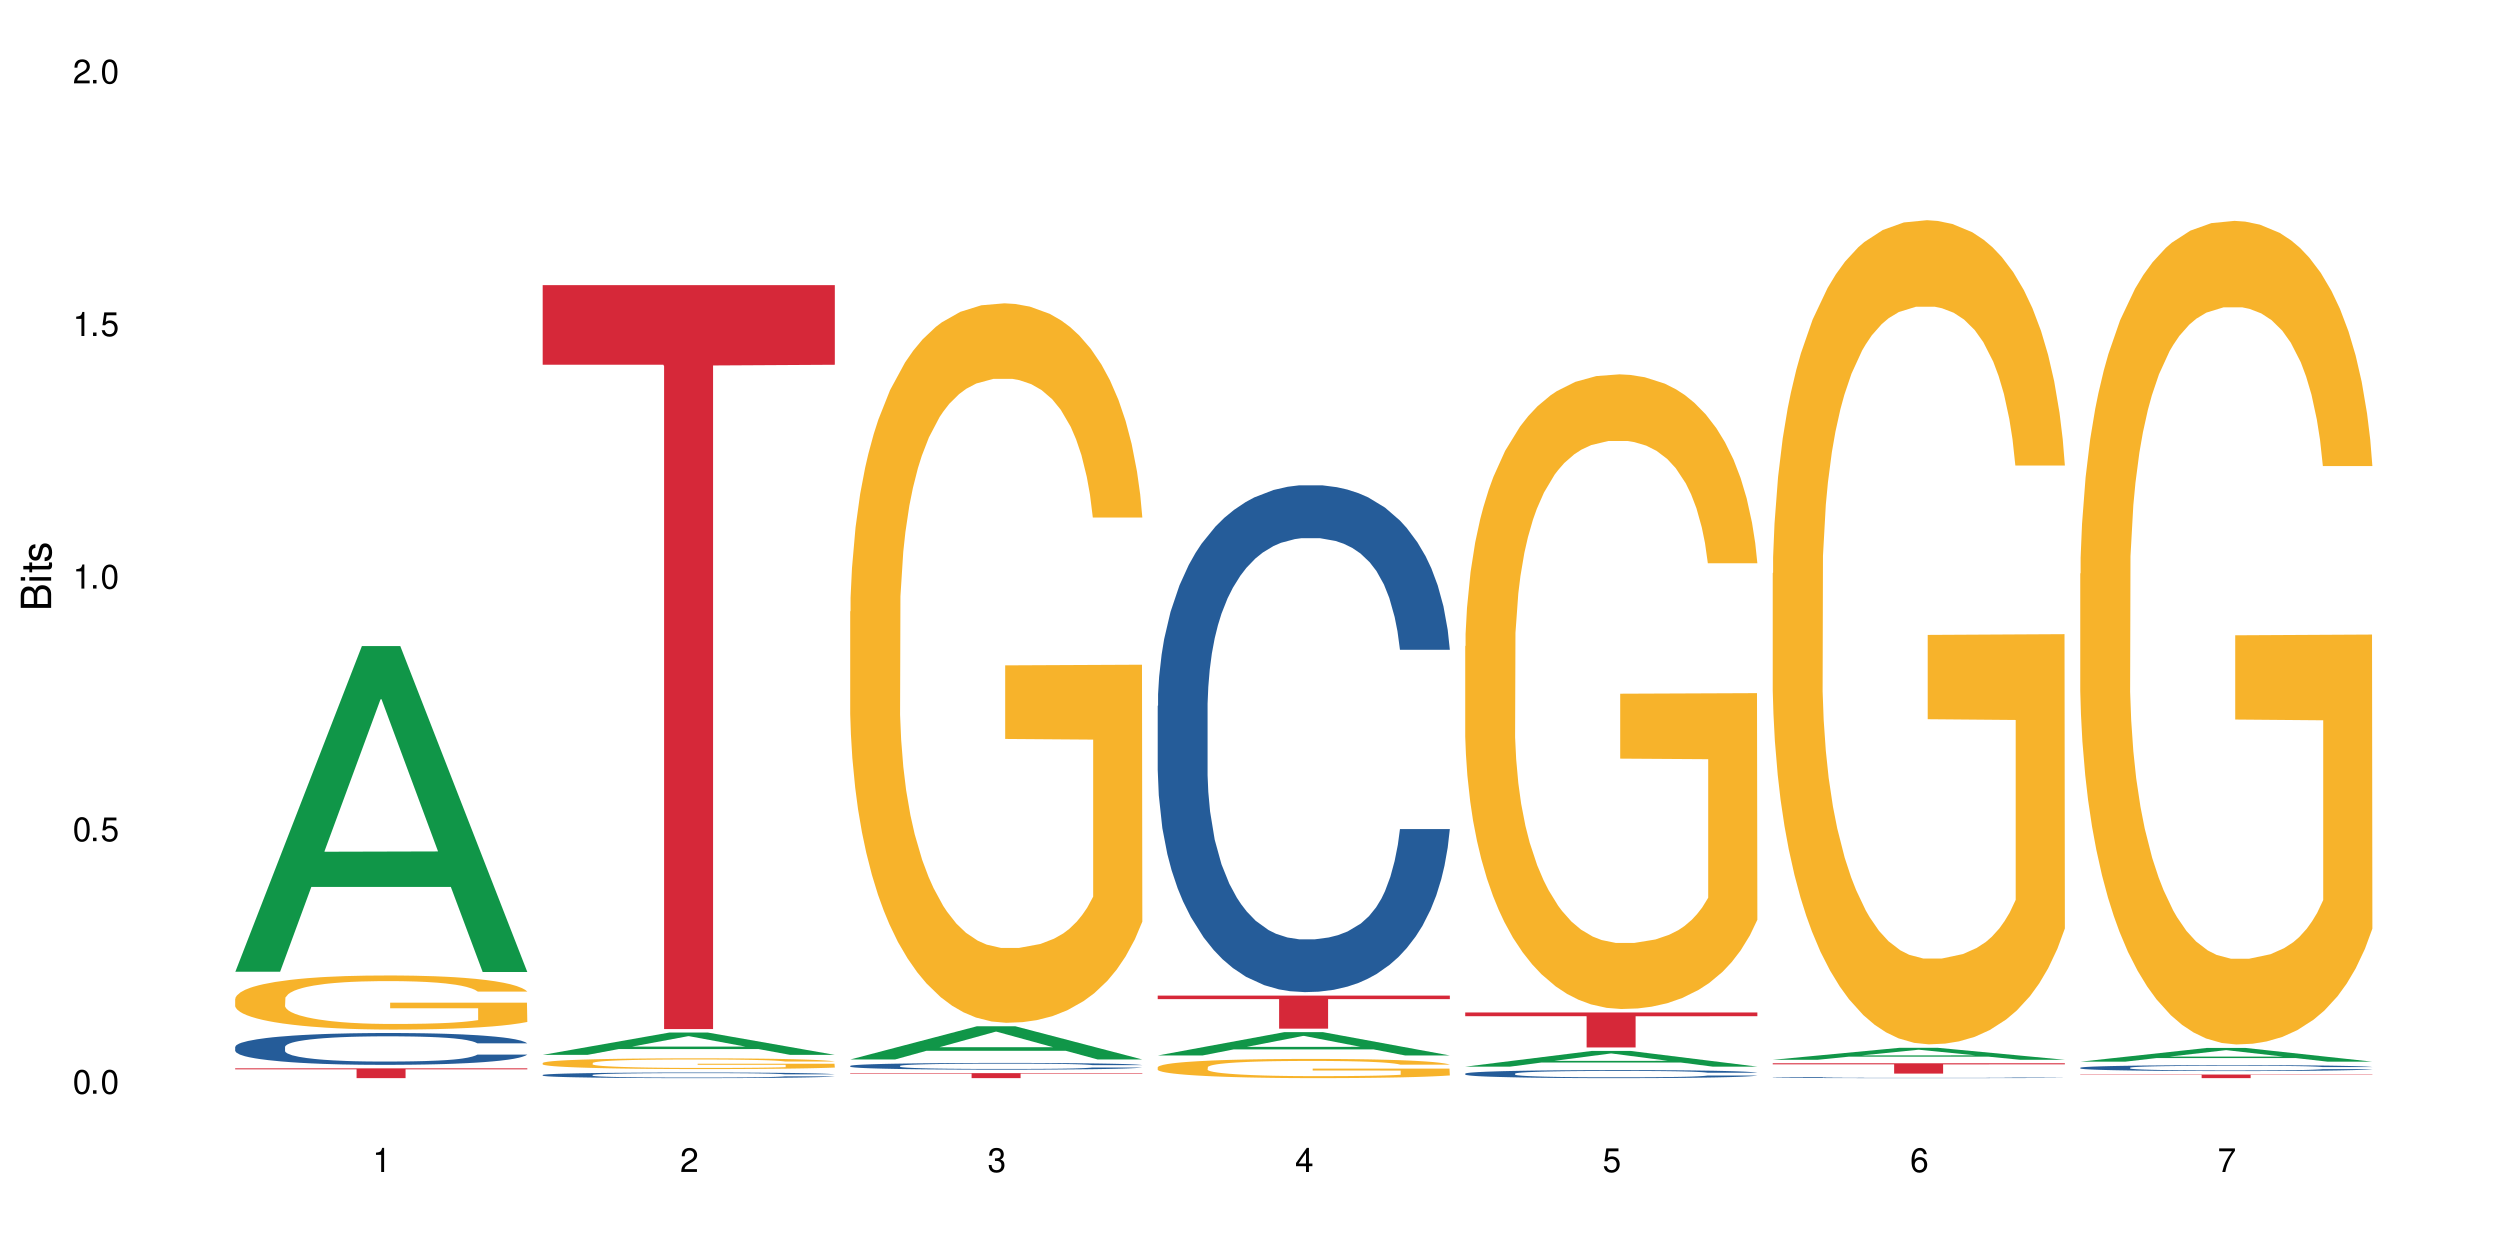
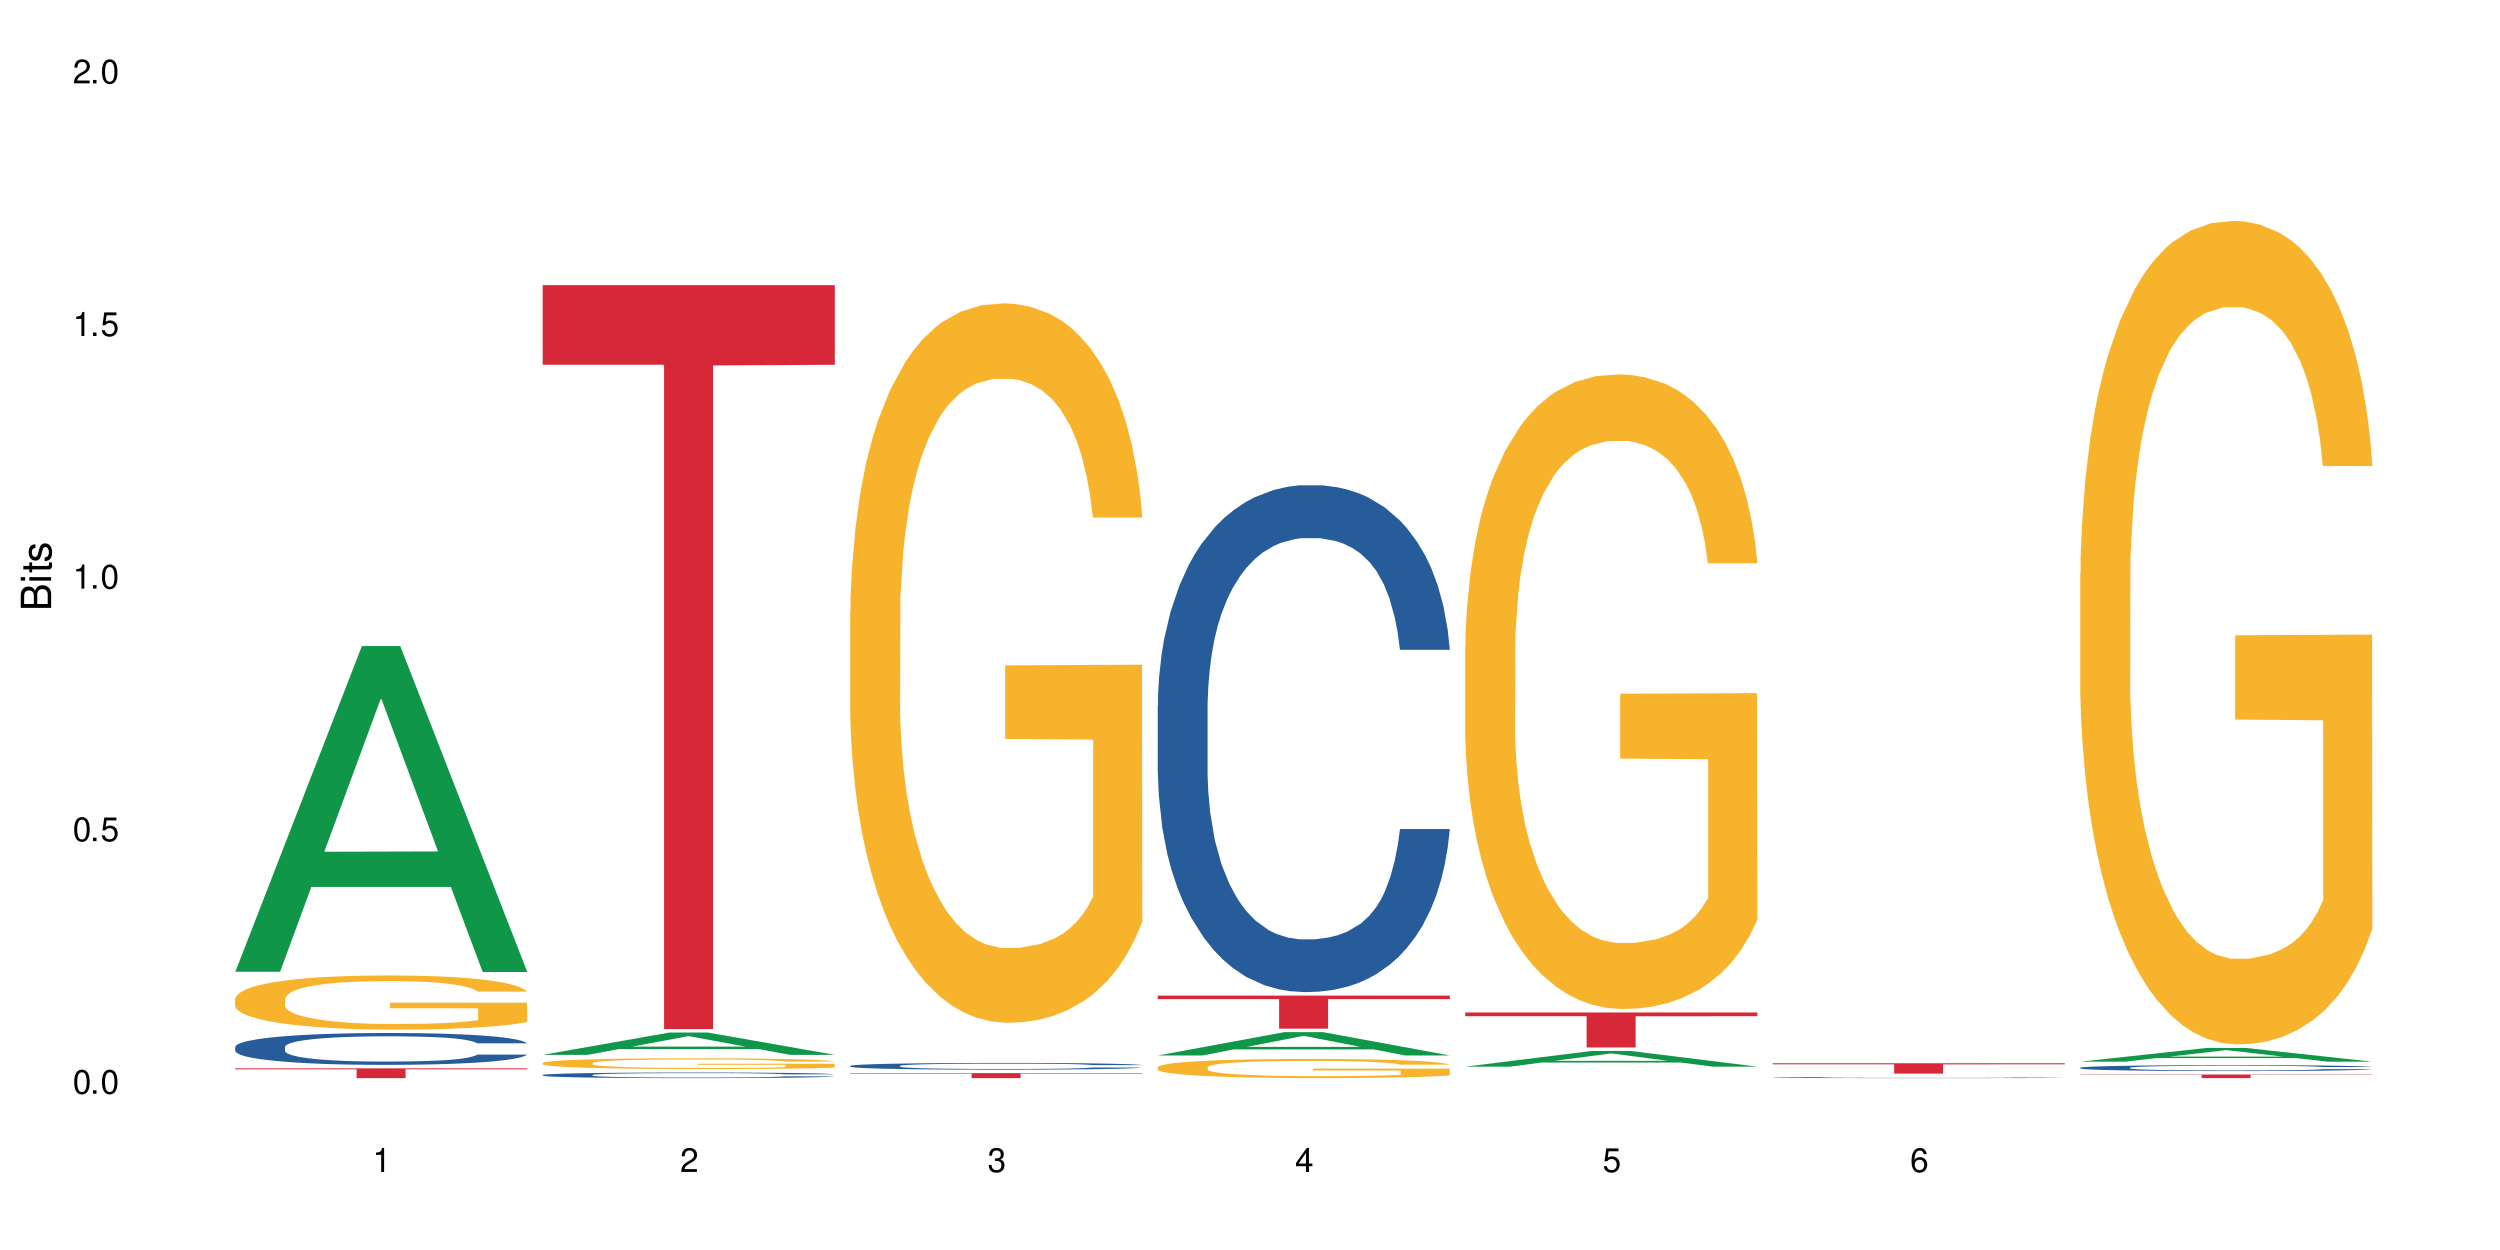
<svg xmlns="http://www.w3.org/2000/svg" xmlns:xlink="http://www.w3.org/1999/xlink" width="720" height="360" viewBox="0 0 720 360">
  <defs>
    <g>
      <g id="glyph-0-0">
</g>
      <g id="glyph-0-1">
        <path d="M 2.641 -6.938 C 2 -6.938 1.422 -6.656 1.078 -6.172 C 0.641 -5.562 0.406 -4.641 0.406 -3.359 C 0.406 -1.016 1.188 0.219 2.641 0.219 C 4.078 0.219 4.859 -1.016 4.859 -3.297 C 4.859 -4.641 4.656 -5.547 4.203 -6.172 C 3.844 -6.656 3.281 -6.938 2.641 -6.938 Z M 2.641 -6.188 C 3.547 -6.188 4 -5.25 4 -3.375 C 4 -1.406 3.562 -0.484 2.625 -0.484 C 1.734 -0.484 1.281 -1.438 1.281 -3.344 C 1.281 -5.25 1.734 -6.188 2.641 -6.188 Z M 2.641 -6.188 " />
      </g>
      <g id="glyph-0-2">
        <path d="M 1.828 -1 L 0.828 -1 L 0.828 0 L 1.828 0 Z M 1.828 -1 " />
      </g>
      <g id="glyph-0-3">
        <path d="M 4.562 -6.797 L 1.062 -6.797 L 0.547 -3.094 L 1.328 -3.094 C 1.719 -3.562 2.047 -3.734 2.578 -3.734 C 3.484 -3.734 4.062 -3.109 4.062 -2.094 C 4.062 -1.125 3.484 -0.531 2.578 -0.531 C 1.828 -0.531 1.375 -0.906 1.188 -1.672 L 0.328 -1.672 C 0.453 -1.109 0.547 -0.844 0.75 -0.594 C 1.125 -0.078 1.828 0.219 2.594 0.219 C 3.969 0.219 4.922 -0.781 4.922 -2.219 C 4.922 -3.562 4.031 -4.484 2.719 -4.484 C 2.25 -4.484 1.859 -4.359 1.469 -4.062 L 1.734 -5.969 L 4.562 -5.969 Z M 4.562 -6.797 " />
      </g>
      <g id="glyph-0-4">
        <path d="M 2.484 -4.938 L 2.484 0 L 3.328 0 L 3.328 -6.938 L 2.766 -6.938 C 2.469 -5.875 2.281 -5.734 0.984 -5.562 L 0.984 -4.938 Z M 2.484 -4.938 " />
      </g>
      <g id="glyph-0-5">
        <path d="M 4.859 -0.828 L 1.281 -0.828 C 1.359 -1.406 1.672 -1.781 2.5 -2.281 L 3.469 -2.828 C 4.406 -3.344 4.906 -4.062 4.906 -4.906 C 4.906 -5.484 4.672 -6.031 4.266 -6.406 C 3.859 -6.766 3.375 -6.938 2.719 -6.938 C 1.859 -6.938 1.219 -6.625 0.844 -6.031 C 0.609 -5.672 0.5 -5.234 0.484 -4.531 L 1.328 -4.531 C 1.359 -5.016 1.406 -5.281 1.531 -5.516 C 1.75 -5.938 2.188 -6.203 2.703 -6.203 C 3.469 -6.203 4.031 -5.641 4.031 -4.891 C 4.031 -4.344 3.719 -3.859 3.125 -3.516 L 2.234 -3 C 0.812 -2.172 0.406 -1.531 0.328 -0.016 L 4.859 -0.016 Z M 4.859 -0.828 " />
      </g>
      <g id="glyph-0-6">
        <path d="M 2.125 -3.188 L 2.578 -3.188 C 3.5 -3.188 3.984 -2.766 3.984 -1.922 C 3.984 -1.062 3.469 -0.531 2.594 -0.531 C 1.656 -0.531 1.203 -1 1.156 -2.016 L 0.312 -2.016 C 0.344 -1.453 0.438 -1.094 0.609 -0.781 C 0.953 -0.109 1.625 0.219 2.547 0.219 C 3.953 0.219 4.859 -0.625 4.859 -1.938 C 4.859 -2.828 4.516 -3.297 3.703 -3.594 C 4.344 -3.844 4.656 -4.328 4.656 -5.031 C 4.656 -6.219 3.875 -6.938 2.578 -6.938 C 1.203 -6.938 0.484 -6.172 0.453 -4.703 L 1.297 -4.703 C 1.312 -5.125 1.344 -5.359 1.453 -5.578 C 1.641 -5.969 2.062 -6.203 2.594 -6.203 C 3.344 -6.203 3.797 -5.75 3.797 -5 C 3.797 -4.516 3.609 -4.219 3.25 -4.047 C 3.016 -3.953 2.703 -3.922 2.125 -3.906 Z M 2.125 -3.188 " />
      </g>
      <g id="glyph-0-7">
        <path d="M 3.141 -1.672 L 3.141 0 L 3.984 0 L 3.984 -1.672 L 4.984 -1.672 L 4.984 -2.438 L 3.984 -2.438 L 3.984 -6.938 L 3.359 -6.938 L 0.266 -2.578 L 0.266 -1.672 Z M 3.141 -2.438 L 1 -2.438 L 3.141 -5.5 Z M 3.141 -2.438 " />
      </g>
      <g id="glyph-0-8">
        <path d="M 4.781 -5.125 C 4.609 -6.266 3.891 -6.938 2.844 -6.938 C 2.094 -6.938 1.422 -6.578 1.031 -5.953 C 0.594 -5.266 0.406 -4.422 0.406 -3.172 C 0.406 -2 0.578 -1.25 0.984 -0.641 C 1.359 -0.078 1.953 0.219 2.703 0.219 C 3.984 0.219 4.922 -0.75 4.922 -2.094 C 4.922 -3.375 4.062 -4.281 2.844 -4.281 C 2.172 -4.281 1.641 -4.031 1.281 -3.516 C 1.281 -5.234 1.828 -6.188 2.797 -6.188 C 3.391 -6.188 3.797 -5.797 3.938 -5.125 Z M 2.734 -3.531 C 3.547 -3.531 4.062 -2.953 4.062 -2.031 C 4.062 -1.156 3.484 -0.531 2.703 -0.531 C 1.922 -0.531 1.328 -1.188 1.328 -2.078 C 1.328 -2.938 1.906 -3.531 2.734 -3.531 Z M 2.734 -3.531 " />
      </g>
      <g id="glyph-0-9">
-         <path d="M 4.984 -6.797 L 0.438 -6.797 L 0.438 -5.969 L 4.109 -5.969 C 2.5 -3.656 1.828 -2.234 1.328 0 L 2.219 0 C 2.594 -2.172 3.453 -4.047 4.984 -6.094 Z M 4.984 -6.797 " />
-       </g>
+         </g>
      <g id="glyph-1-0">
</g>
      <g id="glyph-1-1">
        <path d="M 0 -0.953 L 0 -4.891 C 0 -5.719 -0.234 -6.344 -0.734 -6.797 C -1.188 -7.234 -1.812 -7.469 -2.5 -7.469 C -3.547 -7.469 -4.188 -7 -4.625 -5.875 C -4.984 -6.688 -5.625 -7.094 -6.531 -7.094 C -7.172 -7.094 -7.734 -6.859 -8.141 -6.391 C -8.562 -5.922 -8.75 -5.344 -8.75 -4.5 L -8.75 -0.953 Z M -4.984 -2.062 L -7.766 -2.062 L -7.766 -4.219 C -7.766 -4.844 -7.688 -5.203 -7.453 -5.5 C -7.219 -5.812 -6.859 -5.969 -6.375 -5.969 C -5.891 -5.969 -5.531 -5.812 -5.297 -5.5 C -5.062 -5.203 -4.984 -4.844 -4.984 -4.219 Z M -0.984 -2.062 L -4 -2.062 L -4 -4.781 C -4 -5.766 -3.438 -6.359 -2.484 -6.359 C -1.547 -6.359 -0.984 -5.766 -0.984 -4.781 Z M -0.984 -2.062 " />
      </g>
      <g id="glyph-1-2">
        <path d="M -6.281 -1.797 L -6.281 -0.797 L 0 -0.797 L 0 -1.797 Z M -8.75 -1.797 L -8.75 -0.797 L -7.484 -0.797 L -7.484 -1.797 Z M -8.75 -1.797 " />
      </g>
      <g id="glyph-1-3">
        <path d="M -6.281 -3.047 L -6.281 -2.016 L -8.016 -2.016 L -8.016 -1.016 L -6.281 -1.016 L -6.281 -0.172 L -5.469 -0.172 L -5.469 -1.016 L -0.719 -1.016 C -0.078 -1.016 0.281 -1.453 0.281 -2.234 C 0.281 -2.5 0.25 -2.719 0.188 -3.047 L -0.641 -3.047 C -0.609 -2.906 -0.594 -2.766 -0.594 -2.562 C -0.594 -2.141 -0.719 -2.016 -1.156 -2.016 L -5.469 -2.016 L -5.469 -3.047 Z M -6.281 -3.047 " />
      </g>
      <g id="glyph-1-4">
        <path d="M -4.531 -5.25 C -5.766 -5.25 -6.469 -4.422 -6.469 -2.969 C -6.469 -1.516 -5.719 -0.562 -4.547 -0.562 C -3.562 -0.562 -3.094 -1.062 -2.734 -2.562 L -2.516 -3.484 C -2.344 -4.188 -2.094 -4.469 -1.641 -4.469 C -1.047 -4.469 -0.641 -3.875 -0.641 -3 C -0.641 -2.453 -0.797 -2 -1.062 -1.75 C -1.25 -1.594 -1.422 -1.531 -1.875 -1.469 L -1.875 -0.406 C -0.422 -0.453 0.281 -1.266 0.281 -2.922 C 0.281 -4.5 -0.5 -5.516 -1.719 -5.516 C -2.656 -5.516 -3.172 -4.984 -3.469 -3.734 L -3.703 -2.766 C -3.891 -1.953 -4.156 -1.609 -4.594 -1.609 C -5.188 -1.609 -5.547 -2.125 -5.547 -2.938 C -5.547 -3.75 -5.203 -4.172 -4.531 -4.203 Z M -4.531 -5.25 " />
      </g>
    </g>
  </defs>
  <rect x="-72" y="-36" width="864" height="432" fill="rgb(100%, 100%, 100%)" fill-opacity="1" />
  <path fill-rule="nonzero" fill="rgb(6.275%, 58.824%, 28.235%)" fill-opacity="1" d="M 67.73 279.852 L 67.82 279.766 L 104.227 186.066 L 115.281 186.066 L 151.867 279.941 L 139.012 279.941 L 129.844 255.438 L 89.664 255.438 L 80.676 279.852 L 67.73 279.852 L 93.527 245.301 L 126.156 245.211 L 109.887 201.402 L 109.707 201.316 L 109.527 201.578 L 93.438 245.211 L 93.527 245.301 Z M 67.73 279.852 " />
  <path fill-rule="nonzero" fill="rgb(14.51%, 36.078%, 60%)" fill-opacity="1" d="M 67.73 301.5 L 67.832 301.492 L 67.832 301.293 L 68.141 300.973 L 68.859 300.57 L 69.578 300.293 L 71.426 299.801 L 73.988 299.324 L 76.656 298.953 L 78.605 298.734 L 80.352 298.57 L 84.352 298.258 L 86.918 298.098 L 89.688 297.957 L 93.074 297.812 L 95.535 297.73 L 101.078 297.598 L 105.18 297.539 L 108.363 297.512 L 115.238 297.512 L 119.34 297.547 L 122.316 297.59 L 125.598 297.656 L 128.371 297.73 L 133.191 297.914 L 137.5 298.148 L 139.449 298.285 L 142.527 298.543 L 144.891 298.793 L 146.531 299.012 L 148.379 299.324 L 150.02 299.699 L 151.25 300.125 L 151.867 300.488 L 137.5 300.488 L 136.785 300.152 L 135.961 299.891 L 134.422 299.547 L 132.883 299.305 L 130.73 299.062 L 128.781 298.902 L 126.113 298.746 L 123.754 298.645 L 121.289 298.57 L 118.93 298.52 L 114.414 298.469 L 109.184 298.469 L 107.234 298.484 L 103.23 298.551 L 101.078 298.609 L 98 298.727 L 95.844 298.836 L 93.281 299.004 L 91.535 299.148 L 89.379 299.363 L 87.84 299.559 L 86.098 299.832 L 85.07 300.043 L 84.148 300.277 L 83.328 300.555 L 82.711 300.848 L 82.301 301.156 L 82.094 301.461 L 82.094 302.758 L 82.301 303.059 L 82.812 303.41 L 84.148 303.922 L 86.098 304.367 L 88.355 304.719 L 90.508 304.969 L 91.742 305.086 L 93.383 305.223 L 95.945 305.387 L 99.641 305.555 L 101.797 305.625 L 105.078 305.691 L 108.465 305.723 L 112.98 305.723 L 116.98 305.691 L 119.648 305.648 L 122.418 305.582 L 126.215 305.438 L 128.574 305.305 L 130.629 305.145 L 132.168 304.988 L 133.191 304.852 L 134.73 304.594 L 135.961 304.309 L 136.887 304.016 L 137.5 303.73 L 151.867 303.73 L 151.25 304.066 L 150.328 304.391 L 149.402 304.633 L 147.969 304.93 L 146.324 305.188 L 143.965 305.48 L 142.016 305.672 L 139.449 305.883 L 137.09 306.043 L 134.527 306.184 L 130.73 306.352 L 128.266 306.438 L 125.598 306.512 L 122.418 306.578 L 118.418 306.637 L 114.109 306.672 L 110.105 306.68 L 105.797 306.664 L 102.617 306.629 L 98.41 306.555 L 93.176 306.402 L 89.379 306.242 L 86.406 306.086 L 83.84 305.918 L 80.969 305.691 L 77.273 305.32 L 75.016 305.035 L 73.477 304.801 L 71.734 304.477 L 70.5 304.184 L 69.066 303.715 L 68.039 303.117 L 67.73 302.656 Z M 67.73 301.5 " />
  <path fill-rule="nonzero" fill="rgb(96.863%, 70.196%, 16.863%)" fill-opacity="1" d="M 67.73 287.609 L 67.832 287.594 L 67.832 287.309 L 68.242 286.672 L 69.27 285.789 L 70.605 285.062 L 72.039 284.492 L 72.965 284.191 L 74.504 283.766 L 75.836 283.453 L 79.223 282.812 L 83.531 282.215 L 85.891 281.957 L 88.559 281.715 L 92.355 281.445 L 94.102 281.348 L 99.438 281.117 L 105.488 280.977 L 112.16 280.934 L 115.238 280.949 L 119.441 281.004 L 125.188 281.16 L 128.473 281.305 L 131.039 281.445 L 133.707 281.633 L 136.988 281.914 L 140.066 282.258 L 142.527 282.598 L 144.992 283.027 L 147.043 283.48 L 148.789 283.98 L 150.328 284.578 L 151.25 285.074 L 151.867 285.574 L 137.605 285.574 L 136.785 285.074 L 135.859 284.691 L 134.32 284.223 L 132.781 283.879 L 131.242 283.609 L 128.371 283.238 L 125.906 283.012 L 122.828 282.812 L 119.855 282.684 L 116.469 282.598 L 114.414 282.57 L 108.977 282.57 L 104.055 282.672 L 101.18 282.785 L 99.129 282.898 L 96.254 283.113 L 94.512 283.281 L 93.484 283.395 L 90.406 283.836 L 88.355 284.234 L 87.227 284.508 L 85.789 284.934 L 84.762 285.316 L 83.633 285.887 L 83.02 286.312 L 82.199 287.281 L 82.094 289.844 L 82.402 290.387 L 83.02 290.969 L 83.84 291.48 L 85.07 292.023 L 86.301 292.434 L 88.457 292.988 L 90.305 293.359 L 91.742 293.602 L 94.512 293.988 L 95.641 294.113 L 98.309 294.371 L 101.078 294.57 L 104.465 294.742 L 107.027 294.828 L 111.133 294.898 L 116.363 294.898 L 122.52 294.812 L 126.422 294.699 L 129.09 294.586 L 130.832 294.484 L 132.988 294.328 L 134.527 294.188 L 135.961 294.027 L 137.707 293.789 L 137.707 290.387 L 112.363 290.371 L 112.363 288.777 L 151.762 288.762 L 151.867 294.328 L 149.711 294.711 L 147.043 295.082 L 144.48 295.367 L 141.812 295.609 L 138.016 295.879 L 134.938 296.051 L 130.215 296.25 L 125.906 296.379 L 121.395 296.465 L 117.391 296.508 L 112.672 296.52 L 108.465 296.492 L 103.949 296.406 L 100.359 296.293 L 97.074 296.148 L 93.793 295.965 L 89.688 295.668 L 87.02 295.426 L 84.25 295.125 L 81.48 294.77 L 79.016 294.387 L 77.375 294.086 L 75.734 293.746 L 73.988 293.316 L 72.348 292.832 L 71.117 292.391 L 69.988 291.895 L 69.168 291.426 L 68.348 290.785 L 67.938 290.27 L 67.73 289.828 Z M 67.73 287.609 " />
  <path fill-rule="nonzero" fill="rgb(83.922%, 15.686%, 22.353%)" fill-opacity="1" d="M 67.73 307.672 L 151.867 307.672 L 151.867 307.973 L 116.801 307.977 L 116.801 310.504 L 102.695 310.504 L 102.695 307.98 L 102.488 307.973 L 67.73 307.973 Z M 67.73 307.672 " />
  <path fill-rule="nonzero" fill="rgb(6.275%, 58.824%, 28.235%)" fill-opacity="1" d="M 156.293 303.797 L 156.383 303.793 L 192.789 297.371 L 203.844 297.371 L 240.43 303.805 L 227.574 303.805 L 218.406 302.125 L 178.227 302.125 L 169.238 303.797 L 156.293 303.797 L 182.094 301.43 L 214.723 301.426 L 198.453 298.422 L 198.273 298.414 L 198.094 298.434 L 182.004 301.426 L 182.094 301.43 Z M 156.293 303.797 " />
  <path fill-rule="nonzero" fill="rgb(14.51%, 36.078%, 60%)" fill-opacity="1" d="M 156.293 309.59 L 156.398 309.586 L 156.398 309.551 L 156.703 309.496 L 157.422 309.426 L 158.141 309.375 L 159.988 309.289 L 162.555 309.203 L 165.223 309.141 L 167.172 309.102 L 168.914 309.07 L 172.918 309.016 L 175.48 308.988 L 178.25 308.965 L 181.637 308.938 L 184.102 308.922 L 189.641 308.898 L 193.746 308.891 L 196.926 308.883 L 203.801 308.883 L 207.902 308.891 L 210.879 308.898 L 214.164 308.91 L 216.934 308.922 L 221.754 308.957 L 226.066 308.996 L 228.016 309.02 L 231.094 309.066 L 233.453 309.109 L 235.094 309.148 L 236.941 309.203 L 238.582 309.27 L 239.812 309.348 L 240.43 309.41 L 226.066 309.41 L 225.348 309.352 L 224.527 309.305 L 222.988 309.246 L 221.449 309.203 L 219.293 309.16 L 217.344 309.129 L 214.676 309.102 L 212.316 309.086 L 209.855 309.07 L 207.492 309.062 L 202.98 309.055 L 195.797 309.055 L 191.797 309.066 L 189.641 309.078 L 186.562 309.098 L 184.406 309.117 L 181.844 309.148 L 180.098 309.172 L 177.945 309.211 L 176.406 309.246 L 174.66 309.293 L 173.633 309.332 L 172.711 309.375 L 171.891 309.422 L 171.273 309.473 L 170.863 309.527 L 170.66 309.582 L 170.66 309.812 L 170.863 309.863 L 171.379 309.926 L 172.711 310.016 L 174.66 310.094 L 176.918 310.156 L 179.074 310.203 L 180.305 310.223 L 181.945 310.246 L 184.512 310.277 L 188.203 310.305 L 190.359 310.316 L 193.641 310.328 L 197.027 310.336 L 201.543 310.336 L 205.543 310.328 L 208.211 310.32 L 210.98 310.309 L 214.777 310.285 L 217.137 310.262 L 219.191 310.234 L 220.73 310.203 L 221.754 310.18 L 223.293 310.137 L 224.527 310.086 L 225.449 310.035 L 226.066 309.984 L 240.43 309.984 L 239.812 310.043 L 238.891 310.102 L 237.969 310.145 L 236.531 310.195 L 234.891 310.242 L 232.527 310.293 L 230.578 310.328 L 228.016 310.363 L 225.656 310.391 L 223.09 310.418 L 219.293 310.445 L 216.832 310.461 L 214.164 310.473 L 210.98 310.484 L 206.98 310.496 L 202.672 310.504 L 198.668 310.504 L 194.359 310.5 L 191.18 310.496 L 186.973 310.48 L 181.738 310.457 L 177.945 310.426 L 174.969 310.398 L 172.402 310.371 L 169.531 310.328 L 165.836 310.266 L 163.578 310.215 L 162.039 310.172 L 160.297 310.113 L 159.066 310.062 L 157.629 309.98 L 156.602 309.875 L 156.293 309.793 Z M 156.293 309.59 " />
  <path fill-rule="nonzero" fill="rgb(96.863%, 70.196%, 16.863%)" fill-opacity="1" d="M 156.293 306.121 L 156.398 306.121 L 156.398 306.062 L 156.809 305.938 L 157.832 305.762 L 159.168 305.617 L 160.605 305.504 L 161.527 305.445 L 163.066 305.359 L 164.398 305.297 L 167.785 305.168 L 172.094 305.051 L 174.457 305 L 177.121 304.953 L 180.918 304.898 L 182.664 304.879 L 188 304.832 L 194.051 304.805 L 200.723 304.797 L 203.801 304.801 L 208.008 304.812 L 213.754 304.844 L 217.035 304.871 L 219.602 304.898 L 222.27 304.934 L 225.551 304.992 L 228.629 305.059 L 231.094 305.129 L 233.555 305.211 L 235.605 305.301 L 237.352 305.402 L 238.891 305.52 L 239.812 305.621 L 240.43 305.719 L 226.168 305.719 L 225.348 305.621 L 224.422 305.543 L 222.883 305.449 L 221.344 305.383 L 219.805 305.328 L 216.934 305.254 L 214.473 305.211 L 211.395 305.168 L 208.418 305.145 L 205.031 305.129 L 202.98 305.121 L 197.543 305.121 L 192.617 305.141 L 189.742 305.164 L 187.691 305.188 L 184.816 305.23 L 183.074 305.262 L 182.047 305.285 L 178.969 305.375 L 176.918 305.453 L 175.789 305.508 L 174.352 305.59 L 173.328 305.668 L 172.199 305.781 L 171.582 305.867 L 170.762 306.059 L 170.66 306.566 L 170.965 306.672 L 171.582 306.789 L 172.402 306.891 L 173.633 307 L 174.867 307.082 L 177.02 307.191 L 178.867 307.266 L 180.305 307.312 L 183.074 307.391 L 184.203 307.414 L 186.871 307.465 L 189.641 307.504 L 193.027 307.539 L 195.59 307.555 L 199.695 307.57 L 204.93 307.57 L 211.086 307.555 L 214.984 307.531 L 217.652 307.508 L 219.395 307.488 L 221.551 307.457 L 223.09 307.43 L 224.527 307.398 L 226.27 307.348 L 226.27 306.672 L 200.926 306.672 L 200.926 306.355 L 240.328 306.352 L 240.43 307.457 L 238.273 307.535 L 235.605 307.605 L 233.043 307.664 L 230.375 307.711 L 226.578 307.766 L 223.5 307.801 L 218.781 307.84 L 214.473 307.863 L 209.957 307.883 L 205.953 307.891 L 201.234 307.891 L 197.027 307.887 L 192.512 307.871 L 188.922 307.848 L 185.641 307.82 L 182.355 307.781 L 178.25 307.723 L 175.582 307.676 L 172.812 307.613 L 170.043 307.543 L 167.582 307.469 L 165.938 307.41 L 164.297 307.34 L 162.555 307.258 L 160.91 307.16 L 159.68 307.074 L 158.551 306.973 L 157.73 306.879 L 156.91 306.754 L 156.5 306.652 L 156.293 306.562 Z M 156.293 306.121 " />
  <path fill-rule="nonzero" fill="rgb(83.922%, 15.686%, 22.353%)" fill-opacity="1" d="M 156.293 82.117 L 240.43 82.117 L 240.43 105.051 L 205.363 105.254 L 205.363 296.379 L 191.258 296.379 L 191.258 105.453 L 191.051 105.051 L 156.293 105.051 Z M 156.293 82.117 " />
-   <path fill-rule="nonzero" fill="rgb(6.275%, 58.824%, 28.235%)" fill-opacity="1" d="M 244.859 305.125 L 244.949 305.117 L 281.352 295.562 L 292.41 295.562 L 328.992 305.133 L 316.141 305.133 L 306.969 302.637 L 266.789 302.637 L 257.801 305.125 L 244.859 305.125 L 270.656 301.602 L 303.285 301.594 L 287.016 297.125 L 286.836 297.117 L 286.656 297.145 L 270.566 301.594 L 270.656 301.602 Z M 244.859 305.125 " />
  <path fill-rule="nonzero" fill="rgb(14.51%, 36.078%, 60%)" fill-opacity="1" d="M 244.859 306.969 L 244.961 306.965 L 244.961 306.926 L 245.27 306.855 L 245.988 306.773 L 246.703 306.715 L 248.551 306.609 L 251.117 306.508 L 253.785 306.43 L 255.734 306.383 L 257.477 306.348 L 261.48 306.285 L 264.043 306.25 L 266.816 306.219 L 270.199 306.191 L 272.664 306.172 L 278.203 306.145 L 282.309 306.133 L 285.488 306.125 L 292.363 306.125 L 296.469 306.133 L 299.441 306.141 L 302.727 306.156 L 305.496 306.172 L 310.32 306.211 L 314.629 306.262 L 316.578 306.289 L 319.656 306.344 L 322.016 306.398 L 323.656 306.441 L 325.504 306.508 L 327.145 306.586 L 328.379 306.68 L 328.992 306.754 L 314.629 306.754 L 313.91 306.684 L 313.09 306.629 L 311.551 306.555 L 310.012 306.504 L 307.855 306.453 L 305.906 306.418 L 303.238 306.387 L 300.879 306.363 L 298.418 306.348 L 296.059 306.34 L 291.543 306.328 L 286.309 306.328 L 284.359 306.332 L 280.359 306.344 L 278.203 306.359 L 275.125 306.383 L 272.973 306.406 L 270.406 306.441 L 268.66 306.473 L 266.508 306.516 L 264.969 306.559 L 263.223 306.617 L 262.199 306.66 L 261.273 306.711 L 260.453 306.77 L 259.84 306.832 L 259.426 306.895 L 259.223 306.961 L 259.223 307.234 L 259.426 307.297 L 259.941 307.371 L 261.273 307.48 L 263.223 307.574 L 265.48 307.648 L 267.637 307.703 L 268.867 307.727 L 270.508 307.754 L 273.074 307.789 L 276.77 307.824 L 278.922 307.84 L 282.207 307.855 L 285.59 307.859 L 290.105 307.859 L 294.109 307.855 L 296.773 307.844 L 299.547 307.832 L 303.344 307.801 L 305.703 307.773 L 307.754 307.738 L 309.293 307.707 L 310.32 307.676 L 311.859 307.621 L 313.09 307.562 L 314.012 307.5 L 314.629 307.441 L 328.992 307.441 L 328.379 307.512 L 327.453 307.578 L 326.531 307.629 L 325.094 307.691 L 323.453 307.746 L 321.094 307.809 L 319.145 307.852 L 316.578 307.895 L 314.219 307.93 L 311.652 307.957 L 307.855 307.992 L 305.395 308.012 L 302.727 308.027 L 299.547 308.043 L 295.543 308.055 L 291.234 308.062 L 287.234 308.062 L 282.926 308.059 L 279.742 308.051 L 275.535 308.035 L 270.305 308.004 L 266.508 307.973 L 263.531 307.938 L 260.965 307.902 L 258.094 307.855 L 254.398 307.777 L 252.145 307.715 L 250.605 307.668 L 248.859 307.598 L 247.629 307.535 L 246.191 307.438 L 245.164 307.309 L 244.859 307.215 Z M 244.859 306.969 " />
  <path fill-rule="nonzero" fill="rgb(96.863%, 70.196%, 16.863%)" fill-opacity="1" d="M 244.859 176.105 L 244.961 175.918 L 244.961 172.133 L 245.371 163.617 L 246.398 151.883 L 247.73 142.23 L 249.168 134.664 L 250.09 130.688 L 251.629 125.012 L 252.965 120.848 L 256.348 112.332 L 260.66 104.383 L 263.02 100.977 L 265.688 97.762 L 269.484 94.164 L 271.227 92.84 L 276.562 89.812 L 282.617 87.922 L 289.285 87.352 L 292.363 87.543 L 296.57 88.297 L 302.316 90.379 L 305.598 92.273 L 308.164 94.164 L 310.832 96.625 L 314.117 100.41 L 317.195 104.953 L 319.656 109.492 L 322.117 115.172 L 324.172 121.227 L 325.914 127.852 L 327.453 135.797 L 328.379 142.422 L 328.992 149.043 L 314.73 149.043 L 313.91 142.422 L 312.988 137.312 L 311.449 131.066 L 309.91 126.523 L 308.371 122.93 L 305.496 118.008 L 303.035 114.98 L 299.957 112.332 L 296.98 110.629 L 293.594 109.492 L 291.543 109.113 L 286.105 109.113 L 281.18 110.441 L 278.309 111.953 L 276.254 113.469 L 273.383 116.305 L 271.637 118.578 L 270.613 120.09 L 267.535 125.957 L 265.48 131.258 L 264.352 134.852 L 262.918 140.527 L 261.891 145.637 L 260.762 153.207 L 260.145 158.887 L 259.324 171.754 L 259.223 205.816 L 259.531 213.008 L 260.145 220.766 L 260.965 227.578 L 262.199 234.77 L 263.43 240.258 L 265.582 247.637 L 267.43 252.559 L 268.867 255.777 L 271.637 260.887 L 272.766 262.59 L 275.434 265.996 L 278.203 268.645 L 281.59 270.914 L 284.156 272.051 L 288.258 272.996 L 293.492 272.996 L 299.648 271.859 L 303.547 270.348 L 306.215 268.832 L 307.961 267.508 L 310.113 265.426 L 311.652 263.535 L 313.09 261.453 L 314.832 258.234 L 314.832 213.008 L 289.492 212.816 L 289.492 191.625 L 328.891 191.434 L 328.992 265.426 L 326.84 270.535 L 324.172 275.457 L 321.605 279.242 L 318.938 282.457 L 315.141 286.055 L 312.062 288.324 L 307.344 290.973 L 303.035 292.676 L 298.52 293.812 L 294.52 294.379 L 289.797 294.57 L 285.59 294.191 L 281.078 293.055 L 277.484 291.543 L 274.203 289.648 L 270.918 287.188 L 266.816 283.215 L 264.148 280 L 261.379 276.023 L 258.605 271.293 L 256.145 266.184 L 254.504 262.211 L 252.859 257.668 L 251.117 251.992 L 249.477 245.559 L 248.242 239.691 L 247.113 233.066 L 246.293 226.82 L 245.473 218.305 L 245.062 211.492 L 244.859 205.629 Z M 244.859 176.105 " />
  <path fill-rule="nonzero" fill="rgb(83.922%, 15.686%, 22.353%)" fill-opacity="1" d="M 244.859 309.055 L 328.992 309.055 L 328.992 309.211 L 293.93 309.211 L 293.93 310.504 L 279.82 310.504 L 279.82 309.215 L 279.617 309.211 L 244.859 309.211 Z M 244.859 309.055 " />
  <path fill-rule="nonzero" fill="rgb(6.275%, 58.824%, 28.235%)" fill-opacity="1" d="M 333.422 303.969 L 333.512 303.965 L 369.914 297.25 L 380.973 297.25 L 417.555 303.977 L 404.703 303.977 L 395.535 302.219 L 355.355 302.219 L 346.363 303.969 L 333.422 303.969 L 359.219 301.492 L 391.848 301.488 L 375.578 298.348 L 375.398 298.344 L 375.219 298.359 L 359.129 301.488 L 359.219 301.492 Z M 333.422 303.969 " />
  <path fill-rule="nonzero" fill="rgb(14.51%, 36.078%, 60%)" fill-opacity="1" d="M 333.422 203.285 L 333.523 203.152 L 333.523 199.953 L 333.832 194.883 L 334.551 188.48 L 335.27 184.078 L 337.113 176.207 L 339.68 168.602 L 342.348 162.73 L 344.297 159.262 L 346.043 156.594 L 350.043 151.656 L 352.609 149.125 L 355.379 146.855 L 358.766 144.586 L 361.227 143.254 L 366.766 141.117 L 370.871 140.184 L 374.051 139.785 L 380.926 139.785 L 385.031 140.316 L 388.008 140.984 L 391.289 142.051 L 394.059 143.254 L 398.883 146.188 L 403.191 149.922 L 405.141 152.059 L 408.219 156.195 L 410.578 160.195 L 412.223 163.664 L 414.066 168.602 L 415.711 174.605 L 416.941 181.406 L 417.555 187.145 L 403.191 187.145 L 402.473 181.809 L 401.652 177.672 L 400.113 172.203 L 398.574 168.336 L 396.422 164.465 L 394.469 161.93 L 391.805 159.395 L 389.441 157.793 L 386.98 156.594 L 384.621 155.793 L 380.105 154.992 L 374.875 154.992 L 372.922 155.262 L 368.922 156.328 L 366.766 157.262 L 363.688 159.129 L 361.535 160.863 L 358.969 163.531 L 357.227 165.801 L 355.07 169.27 L 353.531 172.336 L 351.789 176.738 L 350.762 180.074 L 349.836 183.809 L 349.016 188.211 L 348.402 192.883 L 347.992 197.816 L 347.785 202.621 L 347.785 223.297 L 347.992 228.102 L 348.504 233.703 L 349.836 241.844 L 351.789 248.914 L 354.043 254.516 L 356.199 258.52 L 357.43 260.387 L 359.07 262.52 L 361.637 265.188 L 365.332 267.855 L 367.484 268.926 L 370.77 269.992 L 374.156 270.523 L 378.668 270.523 L 382.672 269.992 L 385.34 269.324 L 388.109 268.258 L 391.906 265.988 L 394.266 263.855 L 396.316 261.32 L 397.855 258.785 L 398.883 256.648 L 400.422 252.516 L 401.652 247.98 L 402.578 243.309 L 403.191 238.773 L 417.555 238.773 L 416.941 244.109 L 416.016 249.312 L 415.094 253.184 L 413.656 257.852 L 412.016 261.988 L 409.656 266.656 L 407.707 269.723 L 405.141 273.059 L 402.781 275.594 L 400.215 277.863 L 396.422 280.531 L 393.957 281.863 L 391.289 283.066 L 388.109 284.133 L 384.109 285.066 L 379.797 285.602 L 375.797 285.734 L 371.488 285.465 L 368.305 284.934 L 364.102 283.73 L 358.867 281.332 L 355.07 278.797 L 352.094 276.262 L 349.531 273.594 L 346.656 269.992 L 342.965 264.121 L 340.707 259.586 L 339.168 255.852 L 337.422 250.648 L 336.191 245.977 L 334.754 238.508 L 333.73 229.035 L 333.422 221.699 Z M 333.422 203.285 " />
  <path fill-rule="nonzero" fill="rgb(96.863%, 70.196%, 16.863%)" fill-opacity="1" d="M 333.422 307.34 L 333.523 307.336 L 333.523 307.234 L 333.934 307.004 L 334.961 306.691 L 336.293 306.434 L 337.73 306.23 L 338.652 306.125 L 340.191 305.973 L 341.527 305.863 L 344.914 305.637 L 349.223 305.422 L 351.582 305.332 L 354.25 305.246 L 358.047 305.148 L 359.789 305.113 L 365.125 305.035 L 371.18 304.984 L 377.848 304.969 L 380.926 304.973 L 385.133 304.992 L 390.879 305.047 L 394.164 305.098 L 396.727 305.148 L 399.395 305.215 L 402.68 305.316 L 405.758 305.438 L 408.219 305.559 L 410.684 305.711 L 412.734 305.871 L 414.477 306.051 L 416.016 306.262 L 416.941 306.438 L 417.555 306.617 L 403.293 306.617 L 402.473 306.438 L 401.551 306.301 L 400.012 306.137 L 398.473 306.016 L 396.934 305.918 L 394.059 305.785 L 391.598 305.707 L 388.52 305.637 L 385.543 305.59 L 382.156 305.559 L 380.105 305.551 L 374.668 305.551 L 369.742 305.586 L 366.871 305.625 L 364.816 305.664 L 361.945 305.742 L 360.199 305.801 L 359.176 305.844 L 356.098 306 L 354.043 306.141 L 352.914 306.238 L 351.48 306.387 L 350.453 306.523 L 349.324 306.727 L 348.711 306.879 L 347.887 307.223 L 347.785 308.133 L 348.094 308.324 L 348.711 308.531 L 349.531 308.715 L 350.762 308.906 L 351.992 309.055 L 354.148 309.25 L 355.992 309.383 L 357.43 309.469 L 360.199 309.605 L 361.328 309.648 L 363.996 309.742 L 366.766 309.812 L 370.152 309.871 L 372.719 309.902 L 376.824 309.926 L 382.055 309.926 L 388.211 309.898 L 392.109 309.855 L 394.777 309.816 L 396.523 309.781 L 398.676 309.727 L 400.215 309.676 L 401.652 309.621 L 403.398 309.535 L 403.398 308.324 L 378.055 308.32 L 378.055 307.754 L 417.453 307.75 L 417.555 309.727 L 415.402 309.863 L 412.734 309.992 L 410.168 310.094 L 407.5 310.18 L 403.703 310.277 L 400.625 310.336 L 395.906 310.406 L 391.598 310.453 L 387.082 310.484 L 383.082 310.5 L 378.363 310.504 L 374.156 310.492 L 369.641 310.465 L 366.051 310.422 L 362.766 310.371 L 359.484 310.309 L 355.379 310.199 L 352.711 310.113 L 349.941 310.008 L 347.172 309.883 L 344.707 309.746 L 343.066 309.641 L 341.426 309.52 L 339.68 309.367 L 338.039 309.195 L 336.809 309.039 L 335.68 308.859 L 334.859 308.695 L 334.035 308.465 L 333.625 308.285 L 333.422 308.129 Z M 333.422 307.34 " />
  <path fill-rule="nonzero" fill="rgb(83.922%, 15.686%, 22.353%)" fill-opacity="1" d="M 333.422 286.727 L 417.555 286.727 L 417.555 287.746 L 382.492 287.754 L 382.492 296.258 L 368.383 296.258 L 368.383 287.766 L 368.18 287.746 L 333.422 287.746 Z M 333.422 286.727 " />
  <path fill-rule="nonzero" fill="rgb(6.275%, 58.824%, 28.235%)" fill-opacity="1" d="M 421.984 307.191 L 422.074 307.188 L 458.48 302.664 L 469.535 302.664 L 506.121 307.195 L 493.266 307.195 L 484.098 306.012 L 443.918 306.012 L 434.93 307.191 L 421.984 307.191 L 447.781 305.523 L 480.41 305.52 L 464.141 303.402 L 463.961 303.398 L 463.781 303.414 L 447.691 305.52 L 447.781 305.523 Z M 421.984 307.191 " />
-   <path fill-rule="nonzero" fill="rgb(14.51%, 36.078%, 60%)" fill-opacity="1" d="M 421.984 309.195 L 422.086 309.195 L 422.086 309.145 L 422.395 309.062 L 423.113 308.961 L 423.832 308.891 L 425.68 308.766 L 428.242 308.645 L 430.91 308.555 L 432.859 308.496 L 434.605 308.457 L 438.605 308.379 L 441.172 308.336 L 443.941 308.301 L 447.328 308.266 L 449.789 308.242 L 455.332 308.211 L 459.434 308.195 L 462.617 308.188 L 469.488 308.188 L 473.594 308.199 L 476.57 308.207 L 479.852 308.227 L 482.625 308.242 L 487.445 308.289 L 491.754 308.352 L 493.703 308.383 L 496.781 308.449 L 499.145 308.512 L 500.785 308.566 L 502.633 308.645 L 504.273 308.742 L 505.504 308.848 L 506.121 308.941 L 491.754 308.941 L 491.035 308.855 L 490.215 308.789 L 488.676 308.703 L 487.137 308.641 L 484.984 308.582 L 483.035 308.539 L 480.367 308.5 L 478.008 308.473 L 475.543 308.457 L 473.184 308.441 L 468.668 308.43 L 463.438 308.43 L 461.488 308.434 L 457.484 308.453 L 455.332 308.465 L 452.254 308.496 L 450.098 308.523 L 447.531 308.566 L 445.789 308.602 L 443.633 308.656 L 442.094 308.707 L 440.352 308.773 L 439.324 308.828 L 438.402 308.887 L 437.582 308.957 L 436.965 309.031 L 436.555 309.109 L 436.348 309.188 L 436.348 309.512 L 436.555 309.59 L 437.066 309.68 L 438.402 309.809 L 440.352 309.922 L 442.609 310.008 L 444.762 310.074 L 445.992 310.102 L 447.637 310.137 L 450.199 310.18 L 453.895 310.219 L 456.051 310.238 L 459.332 310.254 L 462.719 310.262 L 467.234 310.262 L 471.234 310.254 L 473.902 310.242 L 476.672 310.227 L 480.469 310.191 L 482.828 310.156 L 484.879 310.117 L 486.418 310.078 L 487.445 310.043 L 488.984 309.977 L 490.215 309.906 L 491.141 309.832 L 491.754 309.758 L 506.121 309.758 L 505.504 309.844 L 504.582 309.926 L 503.656 309.988 L 502.223 310.062 L 500.578 310.129 L 498.219 310.203 L 496.27 310.25 L 493.703 310.305 L 491.344 310.344 L 488.781 310.379 L 484.984 310.422 L 482.52 310.441 L 479.852 310.461 L 476.672 310.48 L 472.672 310.492 L 468.363 310.5 L 464.359 310.504 L 460.051 310.5 L 456.871 310.492 L 452.664 310.473 L 447.43 310.434 L 443.633 310.395 L 440.66 310.355 L 438.094 310.312 L 435.219 310.254 L 431.527 310.16 L 429.27 310.09 L 427.73 310.031 L 425.984 309.949 L 424.754 309.875 L 423.32 309.754 L 422.293 309.605 L 421.984 309.488 Z M 421.984 309.195 " />
-   <path fill-rule="nonzero" fill="rgb(96.863%, 70.196%, 16.863%)" fill-opacity="1" d="M 421.984 186.098 L 422.086 185.934 L 422.086 182.594 L 422.496 175.082 L 423.523 164.73 L 424.859 156.219 L 426.293 149.543 L 427.219 146.035 L 428.758 141.027 L 430.09 137.355 L 433.477 129.844 L 437.785 122.832 L 440.145 119.828 L 442.812 116.988 L 446.609 113.816 L 448.355 112.648 L 453.688 109.977 L 459.742 108.309 L 466.41 107.809 L 469.488 107.977 L 473.695 108.645 L 479.441 110.48 L 482.727 112.148 L 485.293 113.816 L 487.957 115.988 L 491.242 119.328 L 494.32 123.332 L 496.781 127.34 L 499.246 132.348 L 501.297 137.688 L 503.043 143.531 L 504.582 150.543 L 505.504 156.387 L 506.121 162.227 L 491.859 162.227 L 491.035 156.387 L 490.113 151.879 L 488.574 146.371 L 487.035 142.363 L 485.496 139.191 L 482.625 134.852 L 480.16 132.18 L 477.082 129.844 L 474.105 128.34 L 470.723 127.34 L 468.668 127.004 L 463.23 127.004 L 458.305 128.172 L 455.434 129.508 L 453.383 130.844 L 450.508 133.348 L 448.766 135.352 L 447.738 136.688 L 444.66 141.863 L 442.609 146.535 L 441.48 149.707 L 440.043 154.715 L 439.016 159.223 L 437.887 165.902 L 437.273 170.91 L 436.453 182.262 L 436.348 212.309 L 436.656 218.652 L 437.273 225.496 L 438.094 231.504 L 439.324 237.848 L 440.555 242.688 L 442.711 249.199 L 444.559 253.539 L 445.992 256.379 L 448.766 260.887 L 449.895 262.387 L 452.562 265.391 L 455.332 267.73 L 458.715 269.734 L 461.281 270.734 L 465.387 271.57 L 470.617 271.57 L 476.773 270.566 L 480.676 269.23 L 483.34 267.895 L 485.086 266.727 L 487.242 264.891 L 488.781 263.223 L 490.215 261.387 L 491.961 258.547 L 491.961 218.652 L 466.617 218.484 L 466.617 199.789 L 506.016 199.621 L 506.121 264.891 L 503.965 269.398 L 501.297 273.738 L 498.73 277.078 L 496.066 279.914 L 492.27 283.086 L 489.191 285.09 L 484.469 287.426 L 480.16 288.93 L 475.645 289.93 L 471.645 290.434 L 466.926 290.598 L 462.719 290.266 L 458.203 289.262 L 454.613 287.93 L 451.328 286.258 L 448.047 284.09 L 443.941 280.582 L 441.273 277.746 L 438.504 274.238 L 435.734 270.066 L 433.27 265.559 L 431.629 262.055 L 429.988 258.047 L 428.242 253.039 L 426.602 247.363 L 425.371 242.188 L 424.242 236.348 L 423.422 230.836 L 422.602 223.324 L 422.191 217.316 L 421.984 212.141 Z M 421.984 186.098 " />
+   <path fill-rule="nonzero" fill="rgb(96.863%, 70.196%, 16.863%)" fill-opacity="1" d="M 421.984 186.098 L 422.086 185.934 L 422.086 182.594 L 422.496 175.082 L 423.523 164.73 L 424.859 156.219 L 426.293 149.543 L 427.219 146.035 L 428.758 141.027 L 430.09 137.355 L 433.477 129.844 L 437.785 122.832 L 440.145 119.828 L 442.812 116.988 L 446.609 113.816 L 448.355 112.648 L 453.688 109.977 L 459.742 108.309 L 466.41 107.809 L 469.488 107.977 L 473.695 108.645 L 479.441 110.48 L 482.727 112.148 L 485.293 113.816 L 487.957 115.988 L 491.242 119.328 L 494.32 123.332 L 496.781 127.34 L 499.246 132.348 L 501.297 137.688 L 503.043 143.531 L 504.582 150.543 L 505.504 156.387 L 506.121 162.227 L 491.859 162.227 L 491.035 156.387 L 490.113 151.879 L 488.574 146.371 L 487.035 142.363 L 485.496 139.191 L 482.625 134.852 L 480.16 132.18 L 477.082 129.844 L 474.105 128.34 L 470.723 127.34 L 468.668 127.004 L 463.23 127.004 L 458.305 128.172 L 455.434 129.508 L 453.383 130.844 L 450.508 133.348 L 448.766 135.352 L 447.738 136.688 L 444.66 141.863 L 442.609 146.535 L 441.48 149.707 L 440.043 154.715 L 439.016 159.223 L 437.887 165.902 L 437.273 170.91 L 436.453 182.262 L 436.348 212.309 L 436.656 218.652 L 437.273 225.496 L 438.094 231.504 L 439.324 237.848 L 440.555 242.688 L 442.711 249.199 L 444.559 253.539 L 445.992 256.379 L 448.766 260.887 L 449.895 262.387 L 452.562 265.391 L 455.332 267.73 L 458.715 269.734 L 461.281 270.734 L 465.387 271.57 L 470.617 271.57 L 476.773 270.566 L 480.676 269.23 L 483.34 267.895 L 485.086 266.727 L 487.242 264.891 L 488.781 263.223 L 490.215 261.387 L 491.961 258.547 L 491.961 218.652 L 466.617 218.484 L 466.617 199.789 L 506.016 199.621 L 506.121 264.891 L 503.965 269.398 L 501.297 273.738 L 498.73 277.078 L 496.066 279.914 L 492.27 283.086 L 489.191 285.09 L 484.469 287.426 L 480.16 288.93 L 475.645 289.93 L 471.645 290.434 L 466.926 290.598 L 462.719 290.266 L 458.203 289.262 L 454.613 287.93 L 451.328 286.258 L 448.047 284.09 L 443.941 280.582 L 441.273 277.746 L 438.504 274.238 L 435.734 270.066 L 433.27 265.559 L 429.988 258.047 L 428.242 253.039 L 426.602 247.363 L 425.371 242.188 L 424.242 236.348 L 423.422 230.836 L 422.602 223.324 L 422.191 217.316 L 421.984 212.141 Z M 421.984 186.098 " />
  <path fill-rule="nonzero" fill="rgb(83.922%, 15.686%, 22.353%)" fill-opacity="1" d="M 421.984 291.59 L 506.121 291.59 L 506.121 292.672 L 471.055 292.68 L 471.055 301.672 L 456.945 301.672 L 456.945 292.688 L 456.742 292.672 L 421.984 292.672 Z M 421.984 291.59 " />
-   <path fill-rule="nonzero" fill="rgb(6.275%, 58.824%, 28.235%)" fill-opacity="1" d="M 510.547 305.219 L 510.637 305.215 L 547.043 301.77 L 558.098 301.77 L 594.684 305.223 L 581.828 305.223 L 572.66 304.32 L 532.48 304.32 L 523.492 305.219 L 510.547 305.219 L 536.348 303.949 L 568.977 303.945 L 552.707 302.332 L 552.527 302.332 L 552.348 302.34 L 536.258 303.945 L 536.348 303.949 Z M 510.547 305.219 " />
  <path fill-rule="nonzero" fill="rgb(14.51%, 36.078%, 60%)" fill-opacity="1" d="M 510.547 310.328 L 510.652 310.328 L 510.652 310.32 L 510.957 310.312 L 511.676 310.297 L 512.395 310.289 L 514.242 310.273 L 516.809 310.254 L 519.473 310.242 L 521.426 310.234 L 523.168 310.23 L 527.168 310.219 L 529.734 310.215 L 532.504 310.211 L 535.891 310.203 L 538.355 310.203 L 543.895 310.199 L 548 310.195 L 565.133 310.195 L 568.418 310.199 L 571.188 310.203 L 576.008 310.207 L 580.32 310.215 L 582.27 310.219 L 585.348 310.23 L 587.707 310.238 L 589.348 310.246 L 591.195 310.254 L 594.066 310.281 L 594.684 310.297 L 580.32 310.297 L 579.602 310.285 L 578.781 310.273 L 577.242 310.262 L 575.703 310.254 L 573.547 310.246 L 571.598 310.242 L 568.93 310.234 L 566.57 310.234 L 564.105 310.23 L 561.746 310.227 L 550.051 310.227 L 546.051 310.23 L 543.895 310.23 L 540.816 310.234 L 538.66 310.238 L 536.098 310.246 L 534.352 310.25 L 532.199 310.258 L 530.66 310.262 L 528.914 310.273 L 527.887 310.281 L 526.965 310.289 L 526.145 310.297 L 525.527 310.309 L 525.117 310.316 L 524.914 310.328 L 524.914 310.371 L 525.117 310.383 L 525.629 310.395 L 526.965 310.41 L 528.914 310.426 L 531.172 310.438 L 533.324 310.445 L 534.559 310.449 L 536.199 310.453 L 538.766 310.461 L 542.457 310.465 L 544.613 310.469 L 547.895 310.469 L 551.281 310.473 L 555.797 310.473 L 559.797 310.469 L 565.234 310.469 L 569.031 310.461 L 571.391 310.457 L 573.445 310.453 L 574.984 310.445 L 576.008 310.441 L 577.547 310.434 L 578.781 310.426 L 579.703 310.414 L 580.32 310.406 L 594.684 310.406 L 594.066 310.414 L 593.145 310.426 L 592.223 310.434 L 590.785 310.445 L 589.145 310.453 L 586.781 310.465 L 584.832 310.469 L 582.27 310.477 L 579.91 310.484 L 577.344 310.488 L 573.547 310.492 L 571.086 310.496 L 568.418 310.5 L 565.234 310.5 L 561.234 310.504 L 545.434 310.504 L 541.227 310.5 L 535.992 310.496 L 532.199 310.488 L 529.223 310.484 L 526.656 310.477 L 523.785 310.469 L 520.09 310.457 L 517.832 310.449 L 516.293 310.441 L 514.551 310.43 L 513.316 310.418 L 511.883 310.402 L 510.855 310.383 L 510.547 310.367 Z M 510.547 310.328 " />
-   <path fill-rule="nonzero" fill="rgb(96.863%, 70.196%, 16.863%)" fill-opacity="1" d="M 510.547 165.078 L 510.652 164.863 L 510.652 160.527 L 511.062 150.773 L 512.086 137.332 L 513.422 126.277 L 514.855 117.605 L 515.781 113.055 L 517.32 106.551 L 518.652 101.781 L 522.039 92.027 L 526.348 82.926 L 528.707 79.023 L 531.375 75.336 L 535.172 71.219 L 536.918 69.703 L 542.254 66.234 L 548.305 64.066 L 554.977 63.414 L 558.055 63.633 L 562.262 64.5 L 568.008 66.883 L 571.289 69.051 L 573.855 71.219 L 576.523 74.035 L 579.805 78.371 L 582.883 83.574 L 585.348 88.777 L 587.809 95.281 L 589.859 102.215 L 591.605 109.805 L 593.145 118.906 L 594.066 126.496 L 594.684 134.082 L 580.422 134.082 L 579.602 126.496 L 578.676 120.641 L 577.137 113.488 L 575.598 108.285 L 574.059 104.168 L 571.188 98.531 L 568.723 95.062 L 565.645 92.027 L 562.672 90.078 L 559.285 88.777 L 557.234 88.344 L 551.793 88.344 L 546.871 89.859 L 543.996 91.594 L 541.945 93.328 L 539.07 96.582 L 537.328 99.184 L 536.301 100.918 L 533.223 107.637 L 531.172 113.707 L 530.043 117.824 L 528.605 124.328 L 527.582 130.18 L 526.453 138.852 L 525.836 145.355 L 525.016 160.094 L 524.914 199.113 L 525.219 207.352 L 525.836 216.238 L 526.656 224.039 L 527.887 232.277 L 529.121 238.566 L 531.273 247.02 L 533.121 252.656 L 534.559 256.34 L 537.328 262.191 L 538.457 264.145 L 541.125 268.047 L 543.895 271.078 L 547.281 273.68 L 549.844 274.98 L 553.949 276.066 L 559.184 276.066 L 565.34 274.766 L 569.238 273.031 L 571.906 271.297 L 573.648 269.777 L 575.805 267.395 L 577.344 265.227 L 578.781 262.844 L 580.523 259.156 L 580.523 207.352 L 555.18 207.133 L 555.18 182.855 L 594.582 182.637 L 594.684 267.395 L 592.527 273.246 L 589.859 278.883 L 587.297 283.219 L 584.629 286.902 L 580.832 291.023 L 577.754 293.625 L 573.035 296.66 L 568.723 298.609 L 564.211 299.91 L 560.207 300.559 L 555.488 300.777 L 551.281 300.344 L 546.766 299.043 L 543.176 297.309 L 539.895 295.141 L 536.609 292.324 L 532.504 287.77 L 529.836 284.086 L 527.066 279.535 L 524.297 274.113 L 521.836 268.262 L 520.191 263.711 L 518.551 258.508 L 516.809 252.004 L 515.164 244.633 L 513.934 237.914 L 512.805 230.328 L 511.984 223.176 L 511.164 213.418 L 510.754 205.617 L 510.547 198.895 Z M 510.547 165.078 " />
  <path fill-rule="nonzero" fill="rgb(83.922%, 15.686%, 22.353%)" fill-opacity="1" d="M 510.547 306.215 L 594.684 306.215 L 594.684 306.535 L 559.617 306.539 L 559.617 309.203 L 545.512 309.203 L 545.512 306.539 L 545.305 306.535 L 510.547 306.535 Z M 510.547 306.215 " />
  <path fill-rule="nonzero" fill="rgb(6.275%, 58.824%, 28.235%)" fill-opacity="1" d="M 599.113 305.762 L 599.203 305.758 L 635.605 301.801 L 646.664 301.801 L 683.246 305.766 L 670.395 305.766 L 661.223 304.73 L 621.043 304.73 L 612.055 305.762 L 599.113 305.762 L 624.91 304.305 L 657.539 304.301 L 641.27 302.449 L 641.09 302.445 L 640.91 302.457 L 624.82 304.301 L 624.91 304.305 Z M 599.113 305.762 " />
  <path fill-rule="nonzero" fill="rgb(14.51%, 36.078%, 60%)" fill-opacity="1" d="M 599.113 307.504 L 599.215 307.5 L 599.215 307.465 L 599.523 307.402 L 600.238 307.328 L 600.957 307.277 L 602.805 307.184 L 605.371 307.098 L 608.039 307.027 L 609.988 306.988 L 611.73 306.957 L 615.734 306.898 L 618.297 306.867 L 621.07 306.844 L 624.453 306.816 L 626.918 306.801 L 632.457 306.773 L 636.562 306.766 L 639.742 306.758 L 646.617 306.758 L 650.723 306.766 L 653.695 306.773 L 656.98 306.785 L 659.75 306.801 L 664.574 306.836 L 668.883 306.879 L 670.832 306.902 L 673.91 306.953 L 676.27 307 L 677.91 307.039 L 679.758 307.098 L 681.398 307.168 L 682.633 307.246 L 683.246 307.312 L 668.883 307.312 L 668.164 307.25 L 667.344 307.203 L 665.805 307.141 L 664.266 307.094 L 662.109 307.047 L 660.16 307.02 L 657.492 306.988 L 655.133 306.969 L 652.672 306.957 L 650.312 306.945 L 645.797 306.938 L 640.562 306.938 L 638.613 306.941 L 634.613 306.953 L 632.457 306.965 L 629.379 306.984 L 627.227 307.008 L 624.66 307.039 L 622.914 307.062 L 620.762 307.105 L 619.223 307.141 L 617.477 307.191 L 616.453 307.23 L 615.527 307.273 L 614.707 307.324 L 614.09 307.379 L 613.68 307.438 L 613.477 307.496 L 613.477 307.738 L 613.68 307.793 L 614.195 307.859 L 615.527 307.953 L 617.477 308.035 L 619.734 308.102 L 621.891 308.148 L 623.121 308.172 L 624.762 308.195 L 627.328 308.227 L 631.02 308.258 L 633.176 308.27 L 636.461 308.281 L 639.844 308.289 L 644.359 308.289 L 648.359 308.281 L 651.027 308.273 L 653.801 308.262 L 657.594 308.234 L 659.957 308.211 L 662.008 308.18 L 663.547 308.152 L 664.574 308.125 L 666.113 308.078 L 667.344 308.023 L 668.266 307.969 L 668.883 307.918 L 683.246 307.918 L 682.633 307.98 L 681.707 308.039 L 680.785 308.086 L 679.348 308.141 L 677.707 308.188 L 675.348 308.242 L 673.398 308.281 L 670.832 308.32 L 668.473 308.348 L 665.906 308.375 L 662.109 308.406 L 659.648 308.422 L 656.98 308.438 L 653.801 308.449 L 649.797 308.461 L 645.488 308.465 L 641.488 308.469 L 637.176 308.465 L 633.996 308.457 L 629.789 308.445 L 624.559 308.414 L 620.762 308.387 L 617.785 308.355 L 615.219 308.324 L 612.348 308.281 L 608.652 308.215 L 606.395 308.16 L 604.855 308.117 L 603.113 308.055 L 601.883 308 L 600.445 307.914 L 599.418 307.805 L 599.113 307.719 Z M 599.113 307.504 " />
  <path fill-rule="nonzero" fill="rgb(96.863%, 70.196%, 16.863%)" fill-opacity="1" d="M 599.113 165.203 L 599.215 164.988 L 599.215 160.656 L 599.625 150.906 L 600.652 137.477 L 601.984 126.43 L 603.422 117.762 L 604.344 113.215 L 605.883 106.715 L 607.219 101.949 L 610.602 92.203 L 614.914 83.105 L 617.273 79.203 L 619.941 75.523 L 623.738 71.406 L 625.48 69.891 L 630.816 66.426 L 636.871 64.258 L 643.539 63.609 L 646.617 63.824 L 650.824 64.691 L 656.57 67.074 L 659.852 69.238 L 662.418 71.406 L 665.086 74.223 L 668.367 78.555 L 671.445 83.754 L 673.91 88.953 L 676.371 95.453 L 678.426 102.383 L 680.168 109.965 L 681.707 119.062 L 682.633 126.645 L 683.246 134.227 L 668.984 134.227 L 668.164 126.645 L 667.242 120.797 L 665.703 113.648 L 664.164 108.449 L 662.625 104.332 L 659.75 98.699 L 657.289 95.234 L 654.211 92.203 L 651.234 90.254 L 647.848 88.953 L 645.797 88.52 L 640.359 88.52 L 635.434 90.035 L 632.559 91.77 L 630.508 93.5 L 627.637 96.75 L 625.891 99.352 L 624.863 101.082 L 621.785 107.797 L 619.734 113.863 L 618.605 117.98 L 617.168 124.48 L 616.145 130.328 L 615.016 138.992 L 614.398 145.492 L 613.578 160.223 L 613.477 199.215 L 613.785 207.445 L 614.398 216.328 L 615.219 224.125 L 616.453 232.355 L 617.684 238.641 L 619.836 247.086 L 621.684 252.719 L 623.121 256.402 L 625.891 262.25 L 627.02 264.199 L 629.688 268.098 L 632.457 271.133 L 635.844 273.73 L 638.41 275.031 L 642.512 276.113 L 647.746 276.113 L 653.902 274.816 L 657.801 273.082 L 660.469 271.348 L 662.211 269.832 L 664.367 267.449 L 665.906 265.285 L 667.344 262.902 L 669.086 259.219 L 669.086 207.445 L 643.742 207.227 L 643.742 182.965 L 683.145 182.75 L 683.246 267.449 L 681.094 273.297 L 678.426 278.93 L 675.859 283.262 L 673.191 286.945 L 669.395 291.062 L 666.316 293.66 L 661.598 296.695 L 657.289 298.645 L 652.773 299.941 L 648.773 300.594 L 644.051 300.809 L 639.844 300.375 L 635.332 299.078 L 631.738 297.344 L 628.457 295.176 L 625.172 292.359 L 621.07 287.812 L 618.402 284.129 L 615.629 279.582 L 612.859 274.164 L 610.398 268.316 L 608.758 263.766 L 607.113 258.566 L 605.371 252.07 L 603.73 244.703 L 602.496 237.988 L 601.367 230.406 L 600.547 223.258 L 599.727 213.512 L 599.316 205.711 L 599.113 198.996 Z M 599.113 165.203 " />
  <path fill-rule="nonzero" fill="rgb(83.922%, 15.686%, 22.353%)" fill-opacity="1" d="M 599.113 309.461 L 683.246 309.461 L 683.246 309.57 L 648.184 309.57 L 648.184 310.504 L 634.074 310.504 L 634.074 309.574 L 633.871 309.57 L 599.113 309.57 Z M 599.113 309.461 " />
  <g fill="rgb(0%, 0%, 0%)" fill-opacity="1">
    <use xlink:href="#glyph-0-1" x="20.965" y="314.993" />
    <use xlink:href="#glyph-0-2" x="25.965" y="314.993" />
    <use xlink:href="#glyph-0-1" x="28.965" y="314.993" />
  </g>
  <g fill="rgb(0%, 0%, 0%)" fill-opacity="1">
    <use xlink:href="#glyph-0-1" x="20.965" y="242.251" />
    <use xlink:href="#glyph-0-2" x="25.965" y="242.251" />
    <use xlink:href="#glyph-0-3" x="28.965" y="242.251" />
  </g>
  <g fill="rgb(0%, 0%, 0%)" fill-opacity="1">
    <use xlink:href="#glyph-0-4" x="20.965" y="169.509" />
    <use xlink:href="#glyph-0-2" x="25.965" y="169.509" />
    <use xlink:href="#glyph-0-1" x="28.965" y="169.509" />
  </g>
  <g fill="rgb(0%, 0%, 0%)" fill-opacity="1">
    <use xlink:href="#glyph-0-4" x="20.965" y="96.767" />
    <use xlink:href="#glyph-0-2" x="25.965" y="96.767" />
    <use xlink:href="#glyph-0-3" x="28.965" y="96.767" />
  </g>
  <g fill="rgb(0%, 0%, 0%)" fill-opacity="1">
    <use xlink:href="#glyph-0-5" x="20.965" y="24.024" />
    <use xlink:href="#glyph-0-2" x="25.965" y="24.024" />
    <use xlink:href="#glyph-0-1" x="28.965" y="24.024" />
  </g>
  <g fill="rgb(0%, 0%, 0%)" fill-opacity="1">
    <use xlink:href="#glyph-0-4" x="107.297" y="337.532" />
  </g>
  <g fill="rgb(0%, 0%, 0%)" fill-opacity="1">
    <use xlink:href="#glyph-0-5" x="195.863" y="337.532" />
  </g>
  <g fill="rgb(0%, 0%, 0%)" fill-opacity="1">
    <use xlink:href="#glyph-0-6" x="284.426" y="337.532" />
  </g>
  <g fill="rgb(0%, 0%, 0%)" fill-opacity="1">
    <use xlink:href="#glyph-0-7" x="372.988" y="337.532" />
  </g>
  <g fill="rgb(0%, 0%, 0%)" fill-opacity="1">
    <use xlink:href="#glyph-0-3" x="461.551" y="337.532" />
  </g>
  <g fill="rgb(0%, 0%, 0%)" fill-opacity="1">
    <use xlink:href="#glyph-0-8" x="550.117" y="337.532" />
  </g>
  <g fill="rgb(0%, 0%, 0%)" fill-opacity="1">
    <use xlink:href="#glyph-0-9" x="638.68" y="337.532" />
  </g>
  <g fill="rgb(0%, 0%, 0%)" fill-opacity="1">
    <use xlink:href="#glyph-1-1" x="14.725" y="176.012" />
    <use xlink:href="#glyph-1-2" x="14.725" y="168.012" />
    <use xlink:href="#glyph-1-3" x="14.725" y="165.012" />
    <use xlink:href="#glyph-1-4" x="14.725" y="162.012" />
  </g>
</svg>